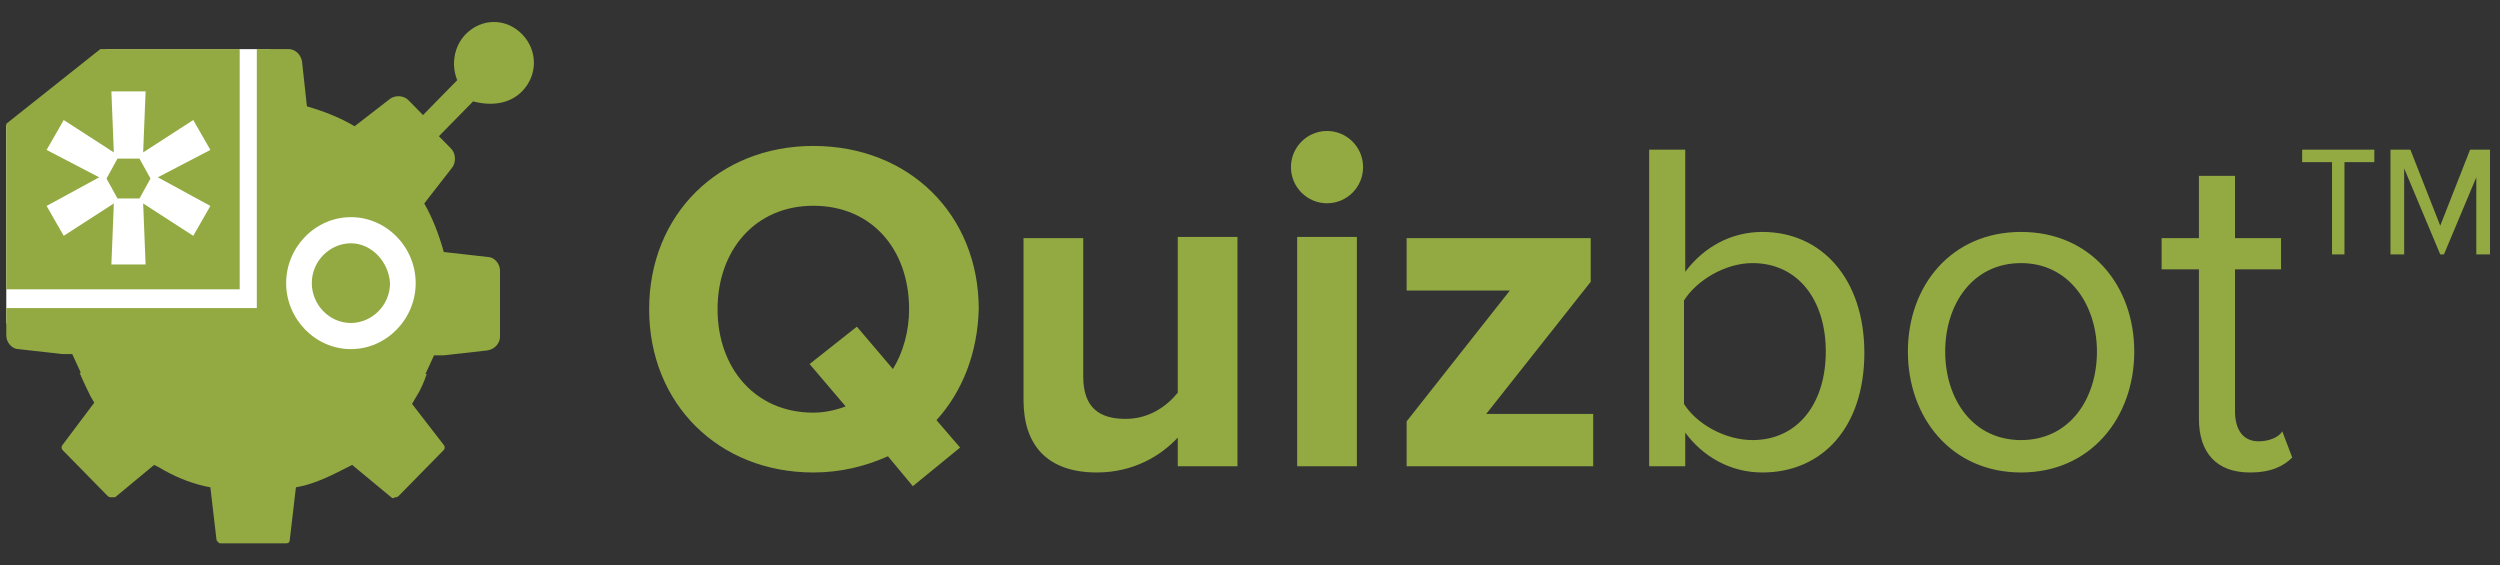
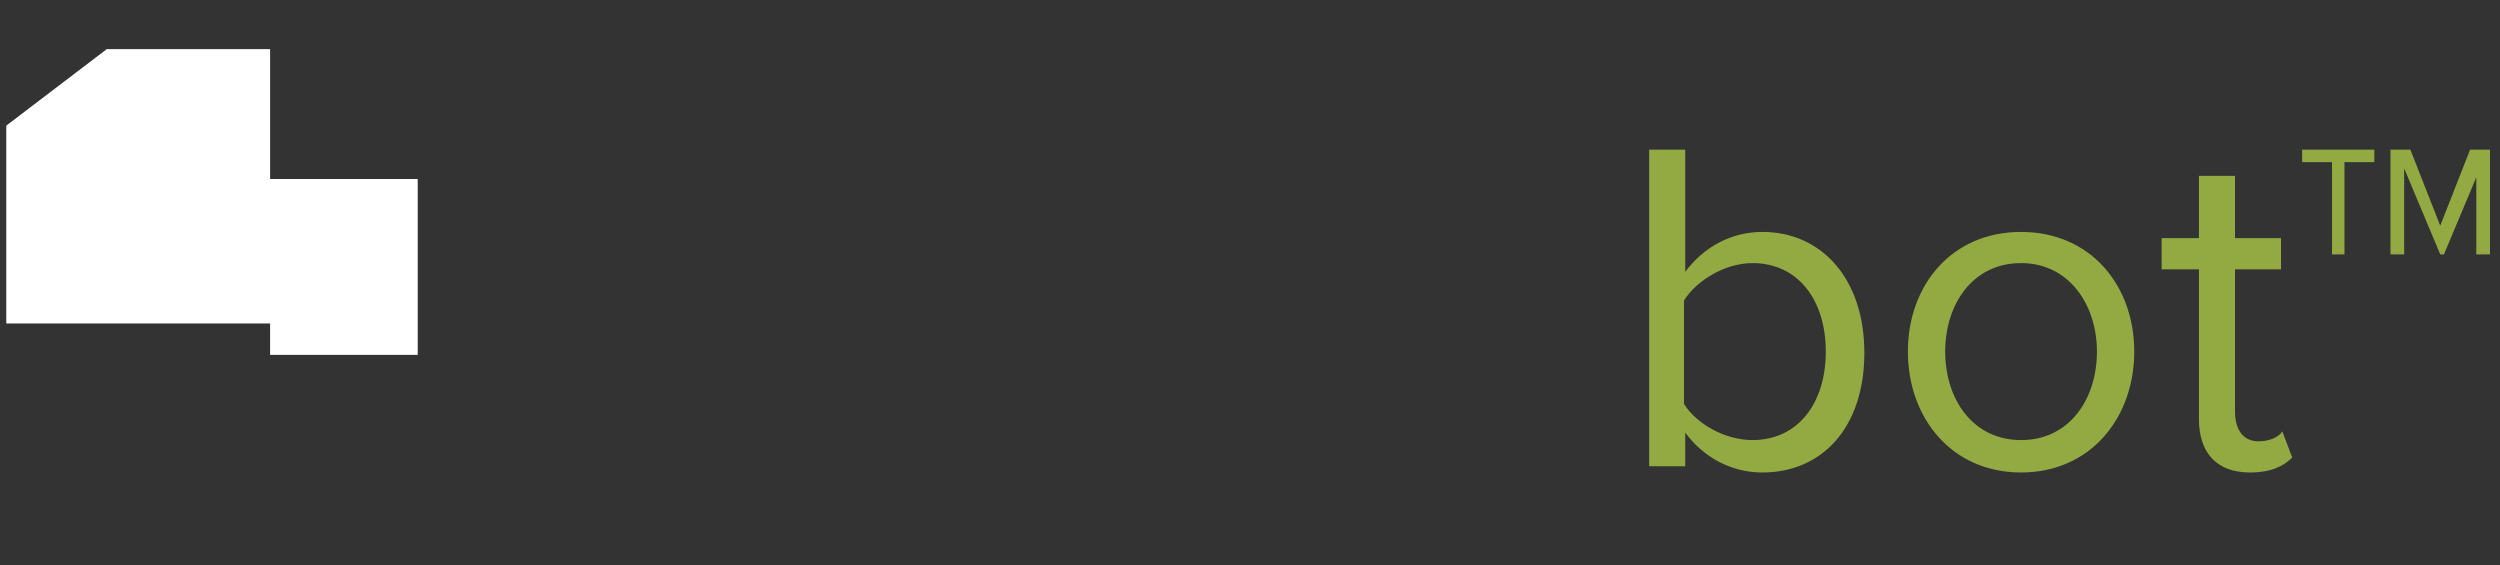
<svg xmlns="http://www.w3.org/2000/svg" width="398" height="90" viewBox="0 0 398 90">
  <rect x="0" y="0" width="398" height="90" fill="#333333" stroke="none" />
  <g fill="none" fill-rule="evenodd" transform="translate(1 3)">
    <polygon fill="#FFFFFF" points="16 4.82 42 4.82 42 25.5 65.5 25.5 65.5 53.5 42 53.5 42 48.5 0 48.5 0 17" />
    <g fill="#93AA43" fill-rule="nonzero" transform="translate(102 17.5)">
-       <path d="M46.085,46.385 L49.847,50.75 L42.323,56.901 L38.362,52.139 C34.798,53.726 30.838,54.718 26.482,54.718 C11.432,54.718 0.344,43.805 0.344,28.726 C0.344,13.646 11.432,2.734 26.482,2.734 C41.729,2.734 52.818,13.646 52.818,28.726 C52.62,35.67 50.243,41.821 46.085,46.385 Z M31.63,44.202 L25.888,37.456 L33.412,31.504 L39.155,38.25 C40.739,35.67 41.729,32.297 41.729,28.726 C41.729,19.202 35.788,12.257 26.482,12.257 C17.175,12.257 11.234,19.4 11.234,28.726 C11.234,38.051 17.175,45.194 26.482,45.194 C28.264,45.194 30.046,44.797 31.63,44.202 Z M84.5,49.163 C81.926,51.94 77.569,54.718 71.629,54.718 C63.708,54.718 59.946,50.353 59.946,43.21 L59.946,17.416 L69.451,17.416 L69.451,39.44 C69.451,44.401 72.025,46.186 76.183,46.186 C79.946,46.186 82.718,44.202 84.5,42.02 L84.5,17.218 L94.005,17.218 L94.005,53.726 L84.5,53.726 L84.5,49.163 Z M102.519,6.107 C102.519,2.932 105.094,0.353 108.262,0.353 C111.43,0.353 114.004,2.932 114.004,6.107 C114.004,9.281 111.43,11.861 108.262,11.861 C105.094,11.861 102.519,9.281 102.519,6.107 Z M103.509,17.218 L113.014,17.218 L113.014,53.726 L103.509,53.726 L103.509,17.218 Z" />
-       <polygon points="120.935 46.583 137.37 25.75 120.935 25.75 120.935 17.416 150.241 17.416 150.241 24.361 133.608 45.393 150.637 45.393 150.637 53.726 120.935 53.726" />
      <path d="M0.198,0.397 L5.94,0.397 L5.94,19.841 C8.911,15.873 13.267,13.492 18.217,13.492 C27.722,13.492 34.455,21.032 34.455,32.738 C34.455,44.643 27.722,51.786 18.217,51.786 C13.069,51.786 8.713,49.207 5.94,45.437 L5.94,50.794 L0.198,50.794 L0.198,0.397 Z M16.633,46.628 C23.96,46.628 28.316,40.675 28.316,32.54 C28.316,24.405 23.96,18.453 16.633,18.453 C12.277,18.453 7.723,21.23 5.742,24.405 L5.742,40.873 C7.723,44.048 12.277,46.628 16.633,46.628 Z M41.385,32.54 C41.385,22.024 48.316,13.492 59.405,13.492 C70.493,13.492 77.424,22.024 77.424,32.54 C77.424,43.056 70.493,51.786 59.405,51.786 C48.316,51.786 41.385,43.056 41.385,32.54 Z M71.483,32.54 C71.483,25.199 67.127,18.453 59.405,18.453 C51.682,18.453 47.326,25 47.326,32.54 C47.326,40.08 51.682,46.628 59.405,46.628 C67.127,46.628 71.483,40.08 71.483,32.54 Z M87.721,43.254 L87.721,19.445 L81.78,19.445 L81.78,14.484 L87.721,14.484 L87.721,4.564 L93.463,4.564 L93.463,14.484 L100.79,14.484 L100.79,19.445 L93.463,19.445 L93.463,42.064 C93.463,44.842 94.651,46.826 97.225,46.826 C98.81,46.826 100.394,46.231 100.988,45.239 L102.572,49.405 C101.186,50.794 99.206,51.786 95.839,51.786 C90.493,51.786 87.721,48.612 87.721,43.254 Z" transform="translate(159.35 2.932)" />
      <path d="M270.436,19.996 L268.258,19.996 L268.258,5.313 L263.506,5.313 L263.506,3.329 L274.991,3.329 L274.991,5.313 L270.238,5.313 L270.238,19.996 L270.436,19.996 Z M291.822,6.305 L286.079,19.996 L285.485,19.996 L279.743,6.305 L279.743,19.996 L277.565,19.996 L277.565,3.329 L280.733,3.329 L285.485,15.432 L290.238,3.329 L293.406,3.329 L293.406,19.996 L291.228,19.996 L291.228,6.305 L291.822,6.305 Z" />
    </g>
-     <path fill="#93AA43" fill-rule="nonzero" d="M54.865,52.579 C49.223,52.579 44.554,47.822 44.554,42.074 C44.554,36.326 49.223,31.569 54.865,31.569 C60.507,31.569 65.177,36.326 65.177,42.074 C65.177,47.822 60.507,52.579 54.865,52.579 Z M82.103,11.55 C84.632,8.973 84.632,5.009 82.103,2.433 C79.574,-0.144 75.683,-0.144 73.153,2.433 C71.208,4.415 70.819,7.388 71.792,9.766 L66.344,15.316 L64.009,12.938 C63.231,12.145 61.869,12.145 61.091,12.739 L55.449,17.1 C53.114,15.713 50.585,14.721 47.861,13.929 L47.083,6.793 C46.888,5.604 45.915,4.811 44.943,4.811 L39.884,4.811 L39.884,11.55 L39.884,46.039 L0,46.039 L0,50.399 C0,51.588 0.973,52.579 1.946,52.579 L8.95,53.372 L10.506,53.372 L11.868,56.345 L11.673,56.345 C12.257,57.733 12.841,58.922 13.424,60.111 L14.008,61.102 L8.95,67.841 C8.755,68.04 8.755,68.436 8.95,68.634 L16.148,75.968 C16.343,76.166 16.537,76.166 16.732,76.166 C16.926,76.166 17.121,76.166 17.316,76.166 L23.541,71.013 L24.32,71.409 C26.654,72.797 28.989,73.788 31.518,74.382 L32.491,74.581 L33.464,82.905 C33.464,83.104 33.853,83.5 34.047,83.5 L34.242,83.5 L44.359,83.5 L44.554,83.5 C44.943,83.5 45.137,83.302 45.137,82.905 L46.11,74.581 L47.083,74.382 C49.612,73.788 51.947,72.599 54.281,71.409 L55.06,71.013 L61.285,76.166 C61.48,76.364 61.675,76.364 61.869,76.166 C62.064,76.166 62.258,76.166 62.453,75.968 L69.651,68.634 C69.846,68.436 69.846,68.04 69.651,67.841 L64.593,61.301 L65.177,60.31 C65.955,59.12 66.539,57.733 66.928,56.544 L66.733,56.544 L68.095,53.57 L69.651,53.57 L76.655,52.778 C77.823,52.579 78.601,51.588 78.601,50.597 L78.601,40.092 C78.601,38.903 77.628,37.912 76.655,37.912 L69.651,37.119 C68.873,34.344 67.9,31.767 66.539,29.389 L71.013,23.641 C71.597,22.848 71.597,21.461 70.819,20.668 L68.873,18.686 L74.321,13.136 C77.239,13.929 80.157,13.532 82.103,11.55 Z M54.865,35.732 C51.558,35.732 48.639,38.507 48.639,42.074 C48.639,45.444 51.363,48.417 54.865,48.417 C58.173,48.417 61.091,45.642 61.091,42.074 C60.896,38.705 58.173,35.732 54.865,35.732 Z M24.125,25.227 L32.491,20.866 L29.767,16.109 L21.79,21.262 L22.18,11.55 L16.732,11.55 L17.121,21.262 L9.144,16.109 L6.42,20.866 L14.786,25.227 L6.42,29.785 L9.144,34.542 L17.121,29.389 L16.732,39.101 L22.18,39.101 L21.79,29.389 L29.767,34.542 L32.491,29.785 L24.125,25.227 Z M37.16,43.065 L0,43.065 L0,16.704 L14.981,4.811 L37.16,4.811 L37.16,43.065 Z M21.207,22.253 L22.958,25.425 L21.207,28.596 L17.705,28.596 L15.954,25.425 L17.705,22.253 L21.207,22.253 Z" />
  </g>
</svg>